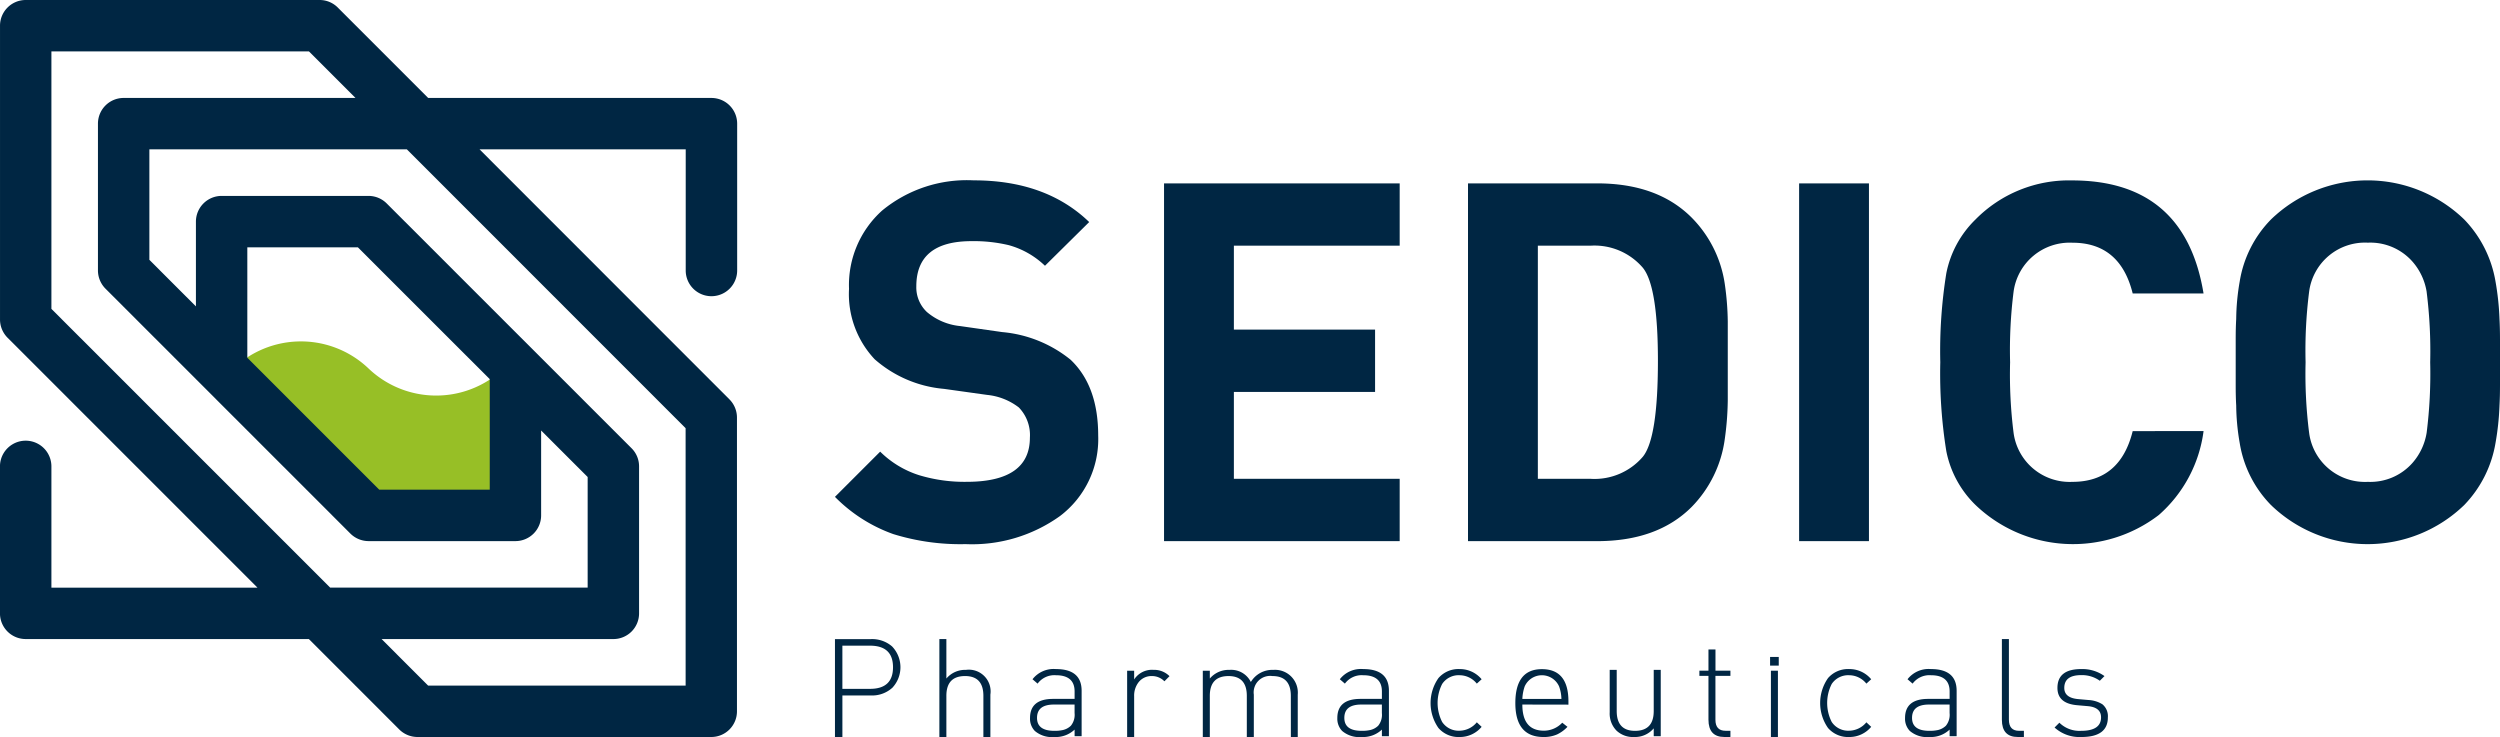
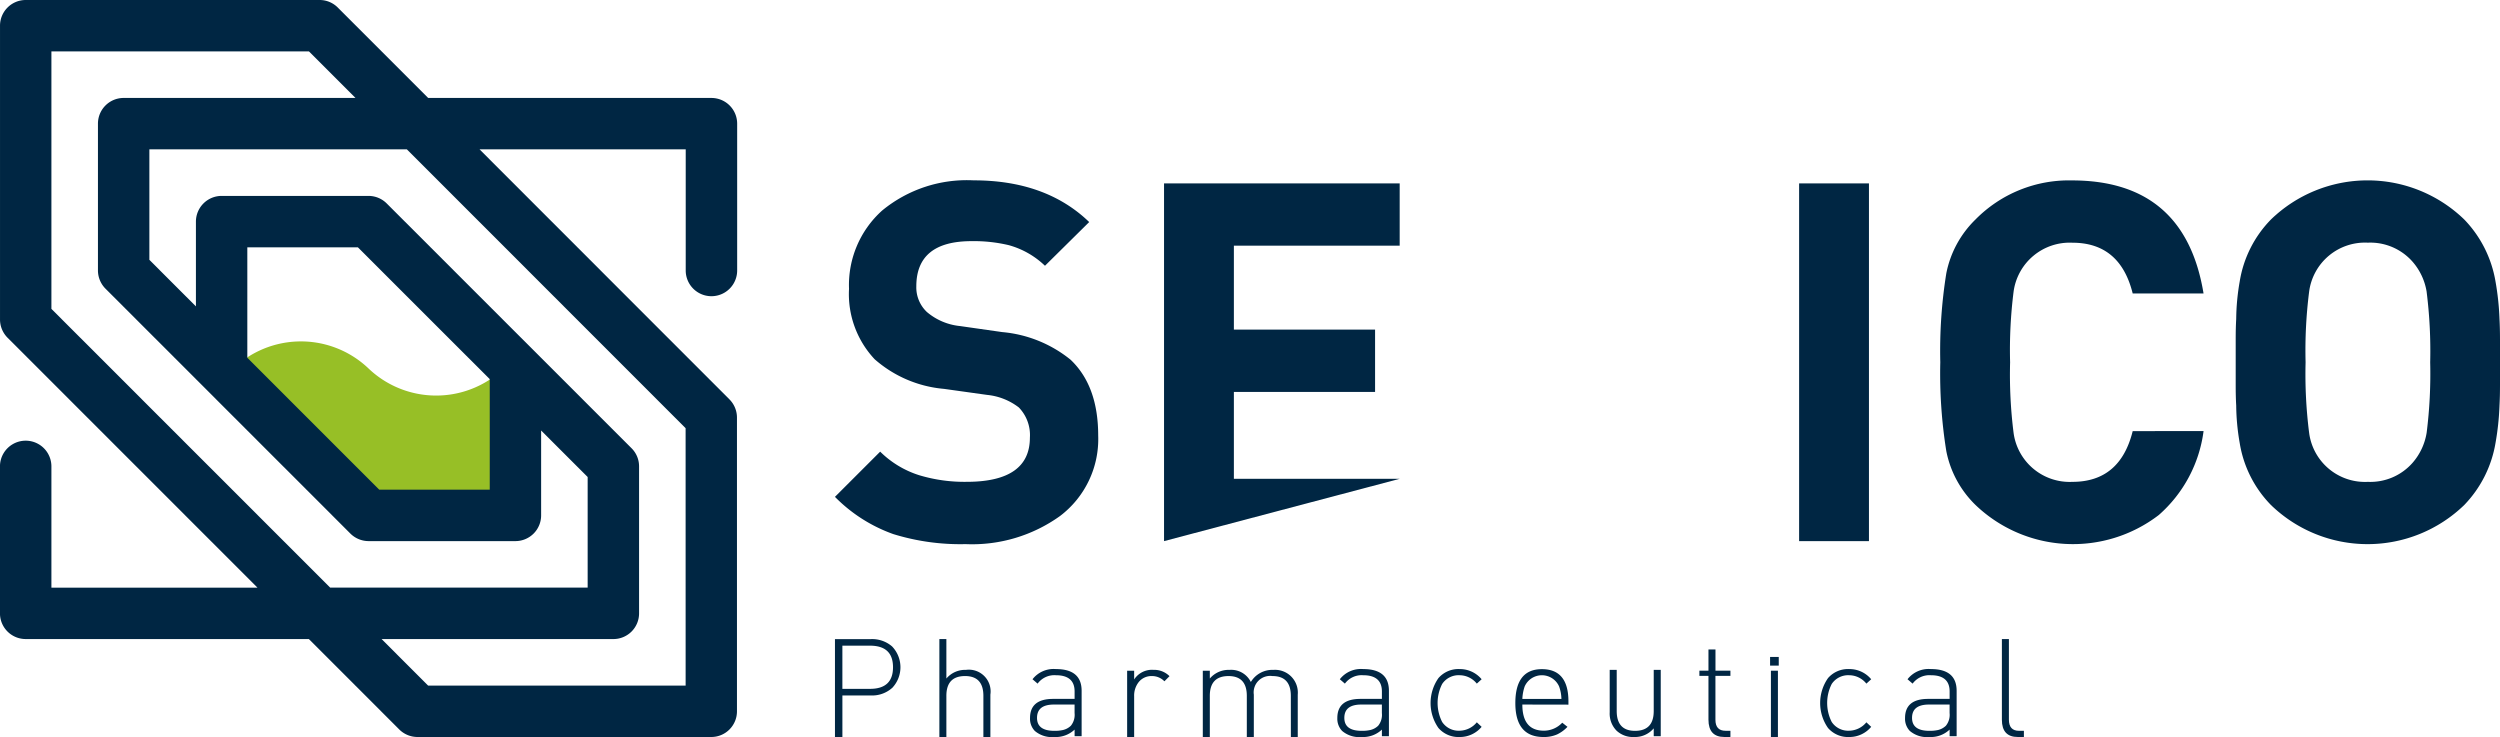
<svg xmlns="http://www.w3.org/2000/svg" width="228.406" height="67.336" viewBox="0 0 228.406 67.336">
  <g id="Sedico_Logo" data-name="Sedico Logo" transform="translate(-549.017 -128.768)">
    <g id="Group_1" data-name="Group 1" transform="translate(625.3 145.247)">
      <path id="Path_1" data-name="Path 1" d="M650.723,176.96a13.782,13.782,0,0,1-8.63,2.57,20.723,20.723,0,0,1-6.61-.919,14.132,14.132,0,0,1-5.325-3.4l4.132-4.131a8.849,8.849,0,0,0,3.58,2.158,14.281,14.281,0,0,0,4.315.6q5.783,0,5.784-4.039a3.629,3.629,0,0,0-1.01-2.755,5.661,5.661,0,0,0-2.892-1.147l-3.948-.552a11.033,11.033,0,0,1-6.334-2.708,8.685,8.685,0,0,1-2.341-6.427,9.142,9.142,0,0,1,3.029-7.161,12.172,12.172,0,0,1,8.355-2.755q6.61,0,10.558,3.81l-4.04,3.994a7.73,7.73,0,0,0-3.305-1.882,13.753,13.753,0,0,0-3.4-.367q-5.05,0-5.049,4.131a3.091,3.091,0,0,0,.965,2.341,5.516,5.516,0,0,0,3.029,1.285l3.856.551a11.532,11.532,0,0,1,6.242,2.524q2.524,2.389,2.525,6.932A8.809,8.809,0,0,1,650.723,176.96Z" transform="translate(-630.158 -146.296)" fill="#002643" />
-       <path id="Path_2" data-name="Path 2" d="M662.139,179.273V146.589h21.529v5.693H668.52v7.666h12.9v5.693h-12.9v7.94h15.148v5.693Z" transform="translate(-632.073 -146.314)" fill="#002643" />
-       <path id="Path_3" data-name="Path 3" d="M715.411,166.42a27.276,27.276,0,0,1-.274,3.534,10.927,10.927,0,0,1-3.03,6.2q-3.122,3.122-8.629,3.121h-11.8V146.589h11.8q5.508,0,8.629,3.122a10.824,10.824,0,0,1,3.03,6.059,25.754,25.754,0,0,1,.274,3.443ZM707.654,154.3a5.814,5.814,0,0,0-4.774-2.019h-4.82v21.3h4.82a5.811,5.811,0,0,0,4.774-2.019q1.376-1.7,1.376-8.768Q709.03,156,707.654,154.3Z" transform="translate(-633.841 -146.314)" fill="#002643" />
+       <path id="Path_2" data-name="Path 2" d="M662.139,179.273V146.589h21.529v5.693H668.52v7.666h12.9v5.693h-12.9v7.94h15.148Z" transform="translate(-632.073 -146.314)" fill="#002643" />
      <path id="Path_4" data-name="Path 4" d="M723.855,179.273V146.589h6.381v32.684Z" transform="translate(-635.767 -146.314)" fill="#002643" />
      <path id="Path_5" data-name="Path 5" d="M761.629,169.2a12.308,12.308,0,0,1-4.086,7.666,12.88,12.88,0,0,1-16.755-.919,9.388,9.388,0,0,1-2.662-4.911,44.658,44.658,0,0,1-.55-8.125,44.669,44.669,0,0,1,.55-8.126,9.4,9.4,0,0,1,2.662-4.911A11.979,11.979,0,0,1,749.6,146.3q10.328,0,12.027,10.329h-6.473q-1.148-4.637-5.508-4.637a5.171,5.171,0,0,0-5.371,4.452,42.529,42.529,0,0,0-.321,6.473,42.506,42.506,0,0,0,.321,6.472,5.171,5.171,0,0,0,5.371,4.452q4.36,0,5.508-4.636Z" transform="translate(-636.589 -146.296)" fill="#002643" />
      <path id="Path_6" data-name="Path 6" d="M790.43,164.979q0,1.056-.046,1.882a24.41,24.41,0,0,1-.367,3.443,10.7,10.7,0,0,1-2.847,5.645,12.692,12.692,0,0,1-17.673,0,10.472,10.472,0,0,1-2.846-5.645,20.807,20.807,0,0,1-.322-3.443q-.046-.78-.046-1.882v-4.132q0-1.1.046-1.881a20.83,20.83,0,0,1,.322-3.444,10.472,10.472,0,0,1,2.846-5.645,12.693,12.693,0,0,1,17.673,0,10.7,10.7,0,0,1,2.847,5.645,24.441,24.441,0,0,1,.367,3.444q.045.826.046,1.881Zm-6.7-8.492a5.5,5.5,0,0,0-1.285-2.755,5.138,5.138,0,0,0-4.085-1.744,5.147,5.147,0,0,0-5.371,4.5,42.6,42.6,0,0,0-.321,6.427,42.582,42.582,0,0,0,.321,6.426,5.147,5.147,0,0,0,5.371,4.5,5.135,5.135,0,0,0,4.085-1.744,5.5,5.5,0,0,0,1.285-2.755,43.12,43.12,0,0,0,.322-6.426A43.144,43.144,0,0,0,783.728,156.487Z" transform="translate(-638.307 -146.296)" fill="#002643" />
    </g>
    <g id="Group_2" data-name="Group 2" transform="translate(625.3 187.154)">
      <path id="Path_7" data-name="Path 7" d="M635.374,195.346a2.752,2.752,0,0,1-1.936.679h-2.6v3.8h-.679v-8.948h3.28a2.788,2.788,0,0,1,1.936.666,2.747,2.747,0,0,1,0,3.808Zm-2.011-3.871h-2.526v3.946h2.526q2.1,0,2.1-1.972T633.363,191.476Z" transform="translate(-630.158 -190.872)" fill="#002643" />
      <path id="Path_8" data-name="Path 8" d="M644.327,196.062q0-1.809-1.672-1.81-1.711,0-1.71,1.81v3.758h-.64v-8.948h.64v3.607a2.237,2.237,0,0,1,1.785-.792,1.988,1.988,0,0,1,2.236,2.262v3.871h-.64Z" transform="translate(-630.765 -190.872)" fill="#002643" />
      <path id="Path_9" data-name="Path 9" d="M653.187,199.317a2.5,2.5,0,0,1-1.847.678,2.423,2.423,0,0,1-1.785-.553,1.6,1.6,0,0,1-.439-1.181q0-1.747,2.111-1.748h1.961v-.679q0-1.482-1.709-1.483a1.9,1.9,0,0,0-1.671.767l-.465-.4a2.446,2.446,0,0,1,2.137-.93q2.35,0,2.35,1.986v4.147h-.641Zm-1.885-2.288q-1.547,0-1.547,1.219,0,1.182,1.584,1.182a3.4,3.4,0,0,0,.792-.075,1.55,1.55,0,0,0,.716-.39,1.578,1.578,0,0,0,.339-1.156v-.779Z" transform="translate(-631.293 -191.046)" fill="#002643" />
      <path id="Path_10" data-name="Path 10" d="M661.958,194.91a1.563,1.563,0,0,0-1.143-.478,1.481,1.481,0,0,0-1.207.553,1.982,1.982,0,0,0-.414,1.282V200h-.641v-6.057h.641v.8a1.938,1.938,0,0,1,1.772-.879,1.98,1.98,0,0,1,1.458.577Z" transform="translate(-631.858 -191.051)" fill="#002643" />
      <path id="Path_11" data-name="Path 11" d="M673.948,196.242q0-1.809-1.672-1.81a1.506,1.506,0,0,0-1.709,1.7V200h-.64v-3.758q0-1.809-1.671-1.81-1.711,0-1.709,1.81V200h-.641v-6.057h.641v.716a2.247,2.247,0,0,1,1.8-.792,2,2,0,0,1,1.948,1.106,2.292,2.292,0,0,1,2.062-1.106,2.082,2.082,0,0,1,2.224,2.262V200h-.629Z" transform="translate(-632.298 -191.051)" fill="#002643" />
      <path id="Path_12" data-name="Path 12" d="M683.051,199.317a2.5,2.5,0,0,1-1.847.678,2.421,2.421,0,0,1-1.784-.553,1.6,1.6,0,0,1-.44-1.181q0-1.747,2.112-1.748h1.96v-.679q0-1.482-1.709-1.483a1.9,1.9,0,0,0-1.672.767l-.464-.4a2.445,2.445,0,0,1,2.136-.93q2.351,0,2.35,1.986v4.147h-.641Zm-1.885-2.288q-1.546,0-1.546,1.219,0,1.182,1.583,1.182a3.4,3.4,0,0,0,.793-.075,1.542,1.542,0,0,0,.715-.39,1.573,1.573,0,0,0,.339-1.156v-.779Z" transform="translate(-633.081 -191.046)" fill="#002643" />
      <path id="Path_13" data-name="Path 13" d="M692.705,199.065a2.583,2.583,0,0,1-2,.93,2.42,2.42,0,0,1-1.949-.829,3.974,3.974,0,0,1,0-4.549,2.42,2.42,0,0,1,1.949-.829,2.583,2.583,0,0,1,2,.93l-.44.4a2.035,2.035,0,0,0-1.558-.767,1.808,1.808,0,0,0-1.609.8,3.826,3.826,0,0,0,0,3.468,1.808,1.808,0,0,0,1.609.8,2.087,2.087,0,0,0,1.558-.767Z" transform="translate(-633.623 -191.046)" fill="#002643" />
      <path id="Path_14" data-name="Path 14" d="M696.918,197.029q0,2.389,1.973,2.388a2.3,2.3,0,0,0,1.672-.729l.478.377a3.225,3.225,0,0,1-.942.691,2.991,2.991,0,0,1-1.245.239q-2.576,0-2.576-3.1t2.426-3.1q2.426,0,2.425,2.953v.289Zm3.57-.515a3.547,3.547,0,0,0-.214-1.143,1.72,1.72,0,0,0-3.141,0,3.976,3.976,0,0,0-.214,1.143Z" transform="translate(-634.116 -191.046)" fill="#002643" />
      <path id="Path_15" data-name="Path 15" d="M709.47,199.208a2.234,2.234,0,0,1-1.784.792,2.2,2.2,0,0,1-1.61-.578,2.224,2.224,0,0,1-.628-1.684v-3.87h.641v3.758q0,1.809,1.672,1.81,1.709,0,1.709-1.81v-3.758h.641v6.057h-.641Z" transform="translate(-634.665 -191.051)" fill="#002643" />
      <path id="Path_16" data-name="Path 16" d="M716.451,199.881q-1.458,0-1.458-1.583v-4h-.829v-.478h.829v-1.936h.641v1.936H717v.478h-1.37v4.009q0,1.006.93,1.006H717v.565Z" transform="translate(-635.187 -190.933)" fill="#002643" />
      <path id="Path_17" data-name="Path 17" d="M721.035,192.61h.792v.792h-.792Zm.076,1.257h.64v6.057h-.64Z" transform="translate(-635.599 -190.976)" fill="#002643" />
      <path id="Path_18" data-name="Path 18" d="M730.564,199.065a2.584,2.584,0,0,1-2,.93,2.42,2.42,0,0,1-1.948-.829,3.974,3.974,0,0,1,0-4.549,2.42,2.42,0,0,1,1.948-.829,2.584,2.584,0,0,1,2,.93l-.44.4a2.035,2.035,0,0,0-1.559-.767,1.81,1.81,0,0,0-1.609.8,3.834,3.834,0,0,0,0,3.468,1.81,1.81,0,0,0,1.609.8,2.087,2.087,0,0,0,1.559-.767Z" transform="translate(-635.89 -191.046)" fill="#002643" />
      <path id="Path_19" data-name="Path 19" d="M738.222,199.317a2.5,2.5,0,0,1-1.847.678,2.422,2.422,0,0,1-1.785-.553,1.6,1.6,0,0,1-.439-1.181q0-1.747,2.111-1.748h1.961v-.679q0-1.482-1.709-1.483a1.905,1.905,0,0,0-1.672.767l-.465-.4a2.446,2.446,0,0,1,2.137-.93q2.349,0,2.35,1.986v4.147h-.641Zm-1.885-2.288q-1.547,0-1.547,1.219,0,1.182,1.584,1.182a3.4,3.4,0,0,0,.792-.075,1.55,1.55,0,0,0,.716-.39,1.578,1.578,0,0,0,.339-1.156v-.779Z" transform="translate(-636.384 -191.046)" fill="#002643" />
      <path id="Path_20" data-name="Path 20" d="M745.019,199.82q-1.458,0-1.458-1.571v-7.377h.641v7.365q0,1.018.93,1.018h.44v.565Z" transform="translate(-636.947 -190.872)" fill="#002643" />
-       <path id="Path_21" data-name="Path 21" d="M751.131,199.995a3.394,3.394,0,0,1-2.45-.867l.44-.44a2.606,2.606,0,0,0,1.985.742q1.822,0,1.822-1.232,0-.893-1.155-1.018l-1.006-.088q-1.824-.151-1.823-1.583,0-1.722,2.174-1.721a3.475,3.475,0,0,1,2.124.64l-.427.428a2.8,2.8,0,0,0-1.7-.515q-1.546,0-1.546,1.169,0,.893,1.231,1.018l.981.087a2.643,2.643,0,0,1,1.269.39,1.4,1.4,0,0,1,.5,1.194Q753.557,199.995,751.131,199.995Z" transform="translate(-637.254 -191.046)" fill="#002643" />
    </g>
    <g id="Group_3" data-name="Group 3" transform="translate(549.017 128.767)">
      <path id="Path_22" data-name="Path 22" d="M597.432,163.2a8.949,8.949,0,0,1-13.422,1.218,8.95,8.95,0,0,0-12.874.542l12.879,12.881h13.418Z" transform="translate(-550.341 -130.753)" fill="#97bf26" />
      <path id="Path_23" data-name="Path 23" d="M592.831,142.414h18.835V153.48a2.348,2.348,0,0,0,4.7,0h0V140.066a2.349,2.349,0,0,0-2.349-2.348H588.136l-8.26-8.262a2.331,2.331,0,0,0-1.66-.688h-26.85a2.349,2.349,0,0,0-2.348,2.348v26.846a2.365,2.365,0,0,0,.688,1.66l22.836,22.837H553.714V171.38a2.348,2.348,0,1,0-4.7,0v13.425a2.348,2.348,0,0,0,2.348,2.348h25.872l8.261,8.261a2.363,2.363,0,0,0,1.66.688H614a2.346,2.346,0,0,0,2.348-2.348V166.916a2.362,2.362,0,0,0-.687-1.66Zm-39.117,14.574V133.464h23.529l4.252,4.253H560.314a2.348,2.348,0,0,0-2.348,2.348V153.48a2.364,2.364,0,0,0,.687,1.66l22.376,22.377a2.364,2.364,0,0,0,1.66.688h13.418a2.349,2.349,0,0,0,2.349-2.348V168.1l4.251,4.25v10.105H579.183Zm28-5.624,12.047,12.043v10.1H583.666l-12.053-12.053V151.364Zm29.944,40.042H588.131l-4.251-4.252h21.176a2.346,2.346,0,0,0,2.348-2.348V171.38a2.333,2.333,0,0,0-.688-1.661L584.6,147.608l-.253-.253a2.343,2.343,0,0,0-1.661-.688h-13.42a2.35,2.35,0,0,0-2.349,2.348v7.745l-4.253-4.253V142.414H586.19l25.466,25.474Z" transform="translate(-549.017 -128.767)" fill="#002643" />
    </g>
  </g>
</svg>